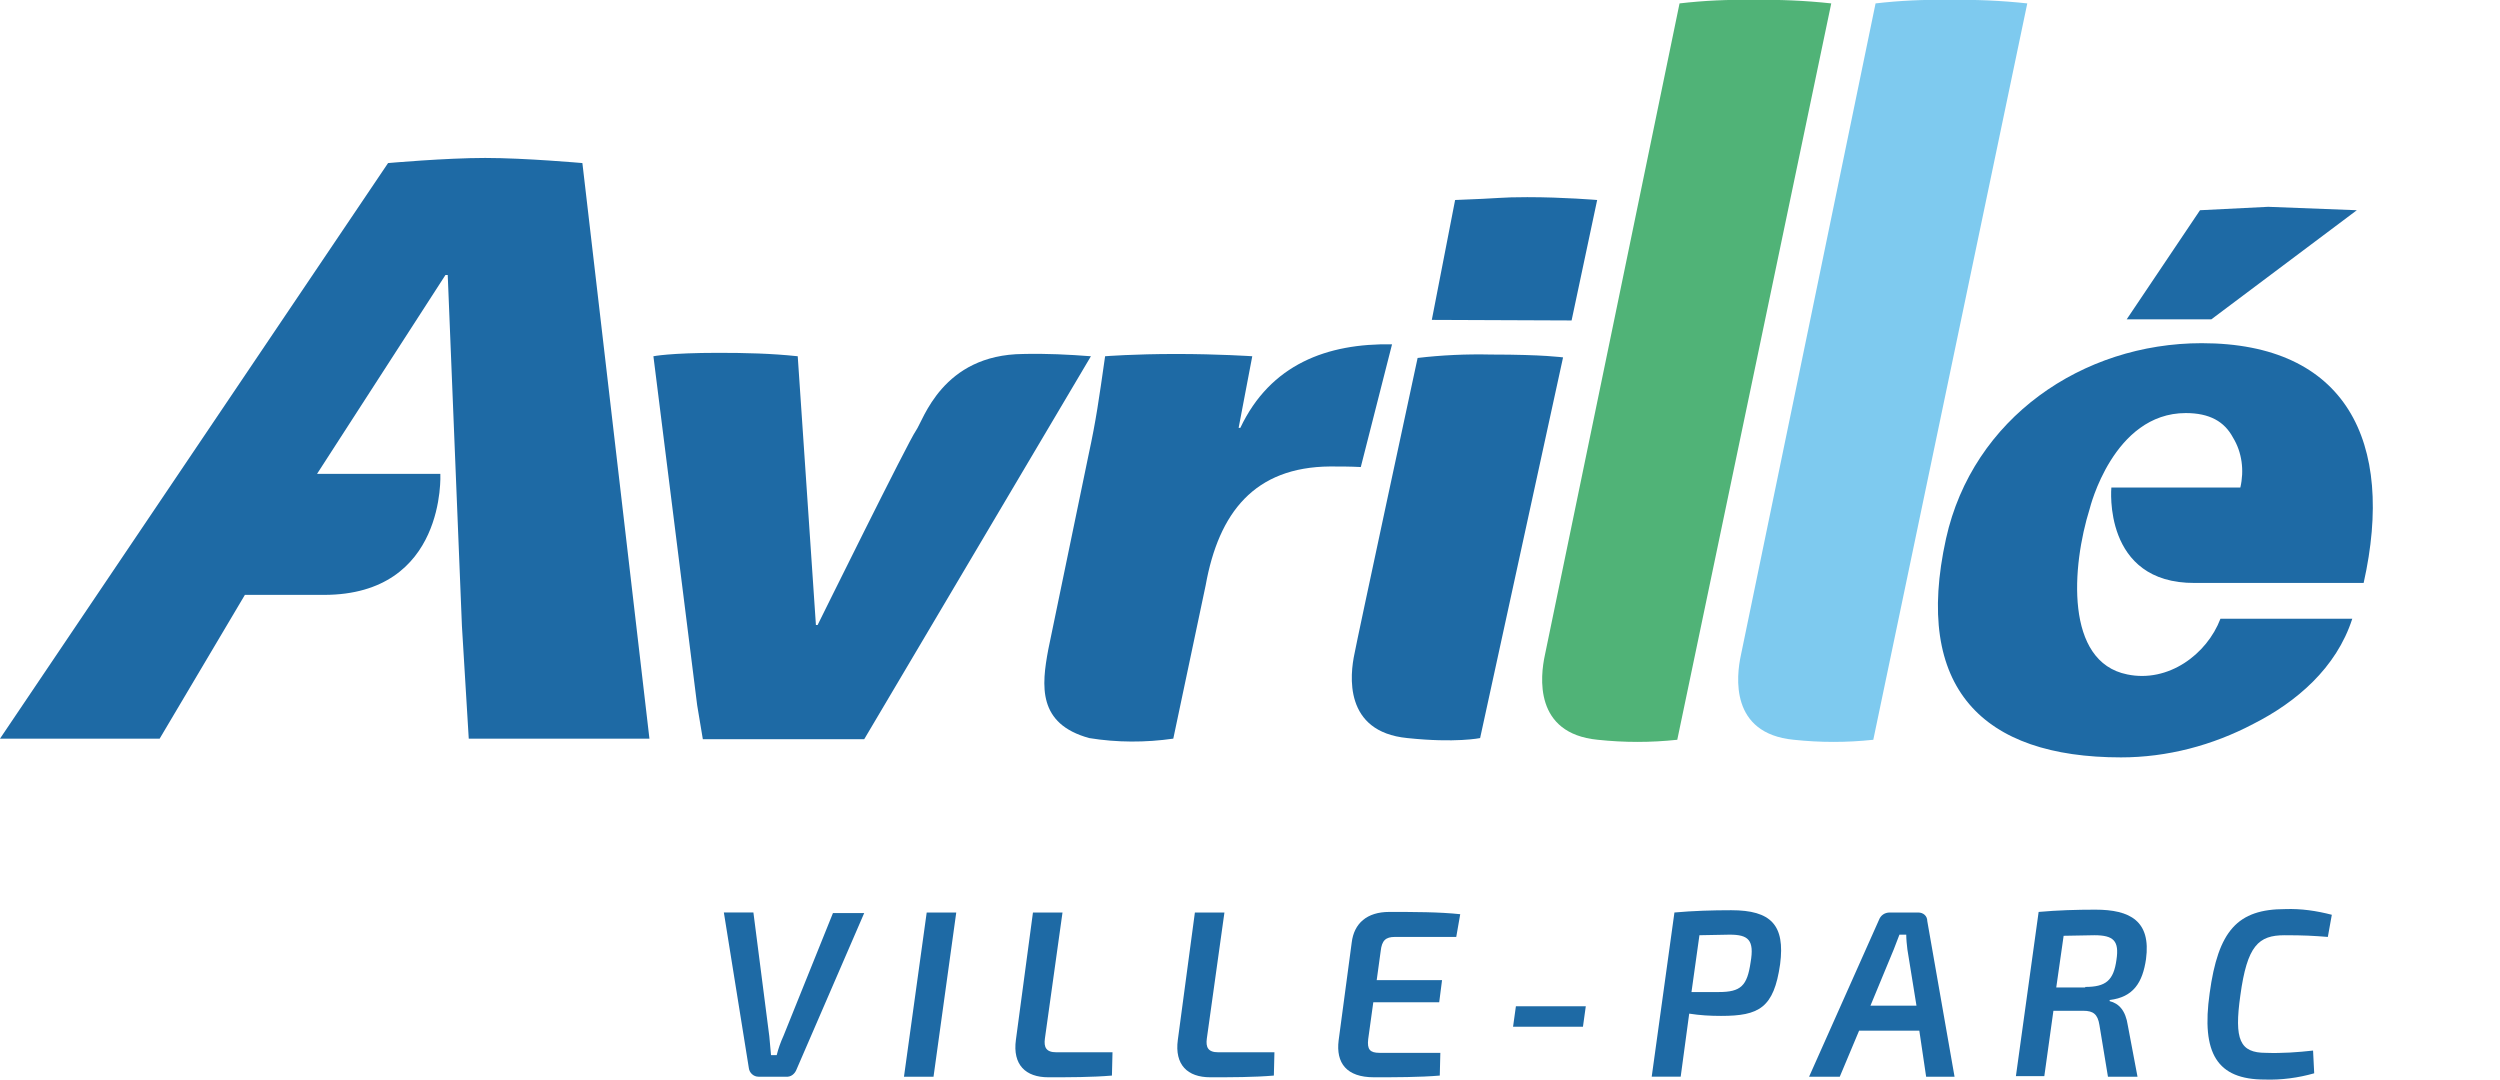
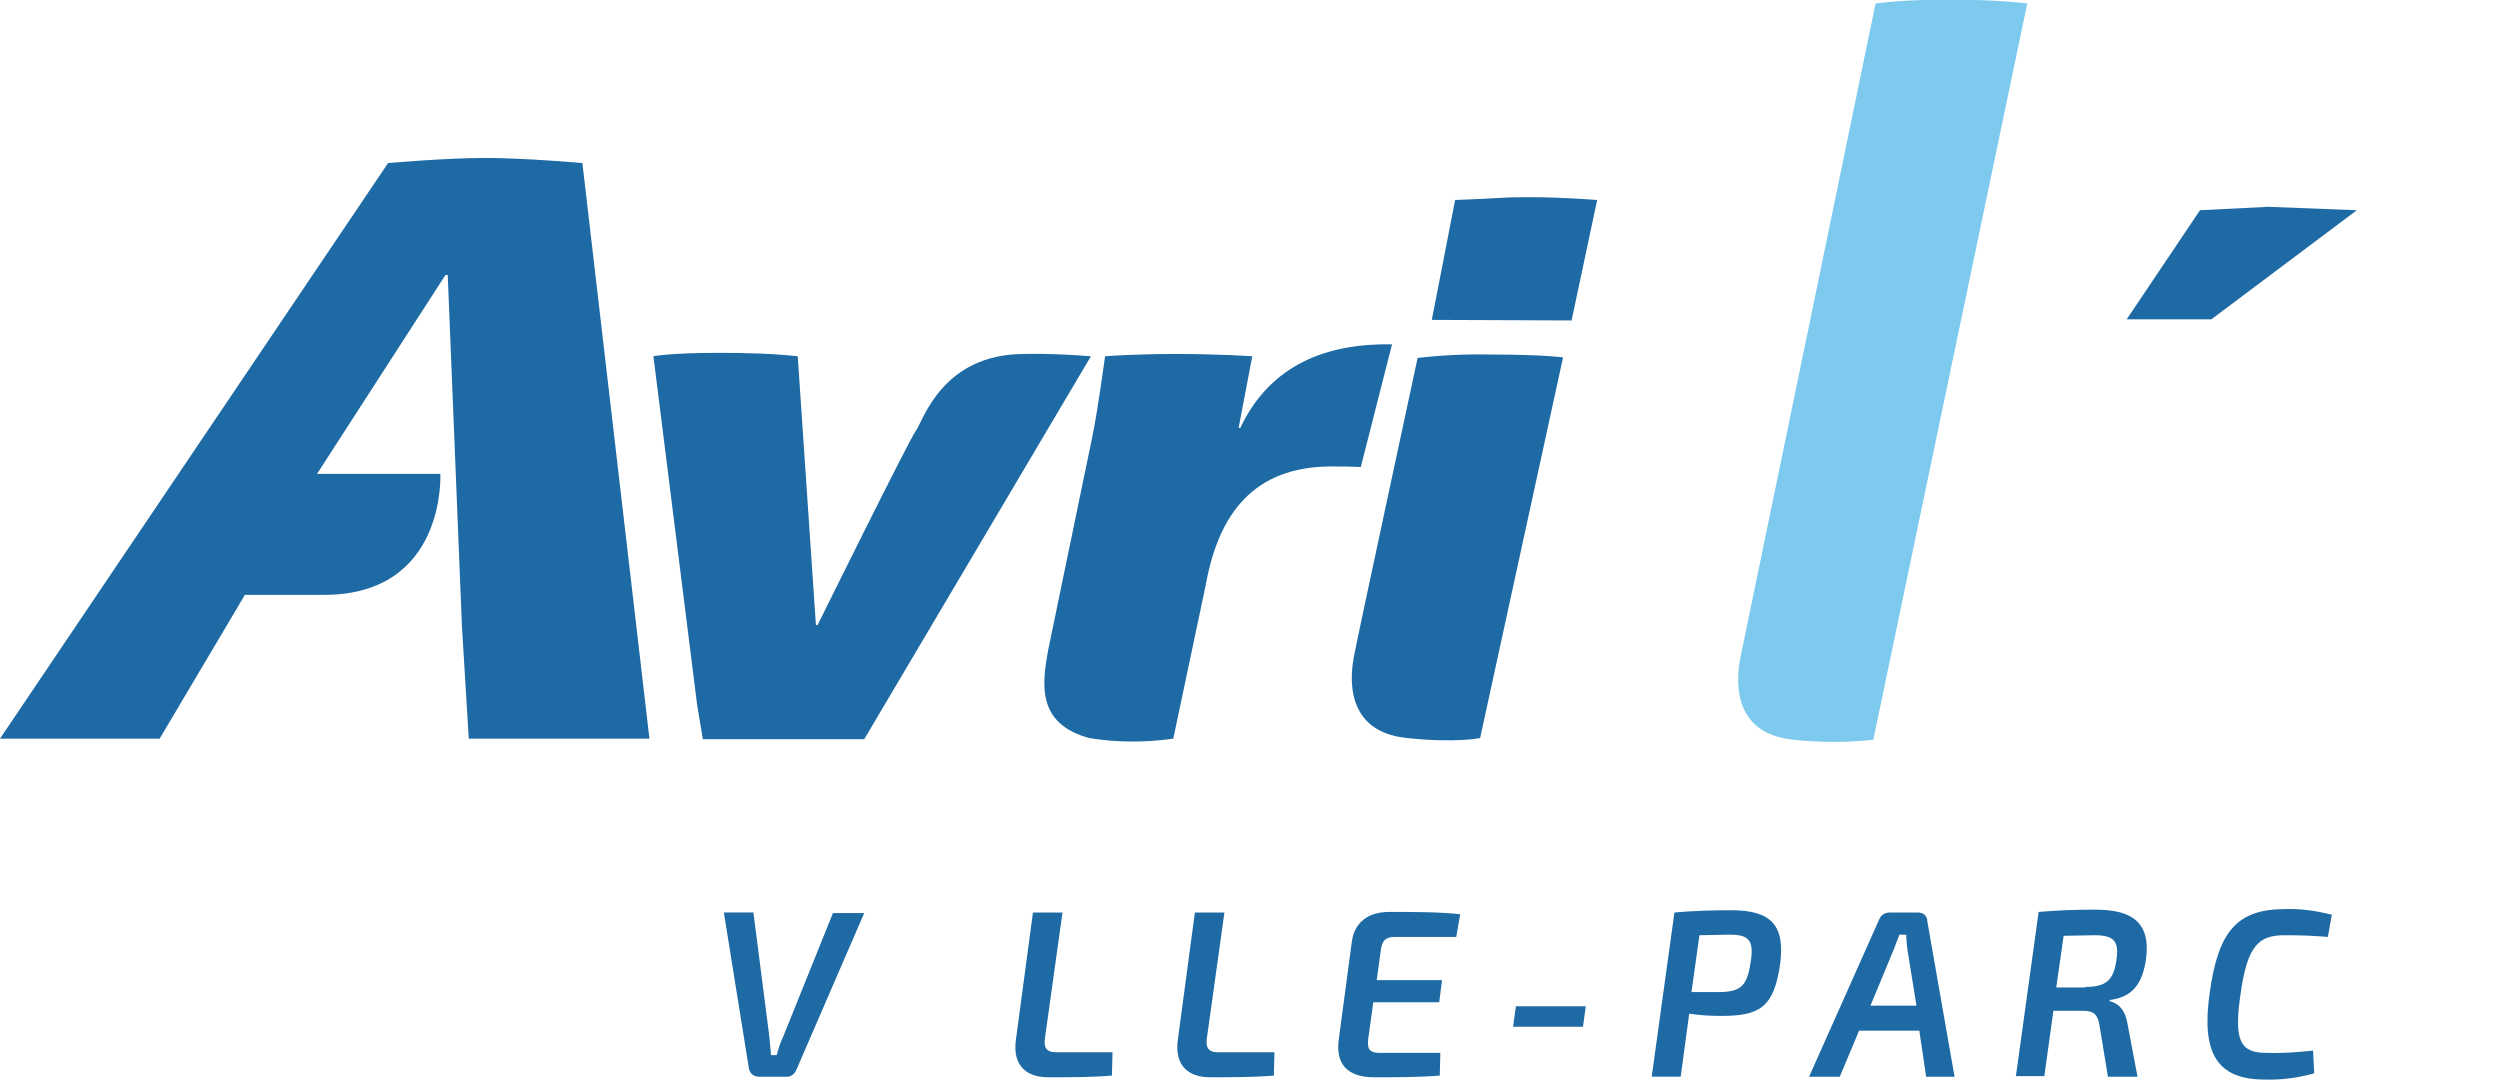
<svg xmlns="http://www.w3.org/2000/svg" version="1.1" id="Calque_1" x="0px" y="0px" viewBox="0 0 440 190" style="enable-background:new 0 0 440 190;" xml:space="preserve">
  <style type="text/css"> .st0{fill:#1E6AA5;} .st1{fill:#7ECAEF;} .st2{fill:#50B377;} </style>
  <g>
    <g>
      <path class="st0" d="M140.2,188.2c-0.3,0.8-1,1.4-1.9,1.3h-4.8c-0.9,0-1.6-0.7-1.7-1.5l-4.4-27.4h5.2l2.8,21.8 c0.1,1.1,0.2,2.2,0.3,3.3h1c0.3-1.2,0.7-2.3,1.2-3.4l8.7-21.6h5.5L140.2,188.2z" />
-       <path class="st0" d="M159.1,189.5l4-28.9h5.2l-4,28.9H159.1z" />
      <path class="st0" d="M183.9,182.8c-0.2,1.5,0.2,2.4,2,2.4h9.9l-0.1,4.1c-3.5,0.3-7.5,0.3-11.2,0.3c-4,0-6.3-2.2-5.7-6.6l3-22.4 h5.2L183.9,182.8z" />
      <path class="st0" d="M212.4,182.8c-0.2,1.5,0.2,2.4,2,2.4h9.9l-0.1,4.1c-3.5,0.3-7.5,0.3-11.2,0.3c-4,0-6.3-2.2-5.7-6.6l3-22.4 h5.2L212.4,182.8z" />
      <path class="st0" d="M245.5,164.9c-1.6,0-2.3,0.6-2.5,2.5l-0.7,5.1h11.5l-0.5,3.9h-11.6l-0.9,6.5c-0.2,1.8,0.3,2.4,2,2.4h10.7 l-0.1,4c-3.5,0.3-7.9,0.3-11.6,0.3c-4.8,0-6.7-2.5-6.2-6.5l2.3-17.2c0.4-3.4,2.7-5.4,6.6-5.4c4.3,0,8.8,0,12.5,0.4l-0.7,4 L245.5,164.9z" />
      <path class="st0" d="M266.3,180.7l0.5-3.6h12.3l-0.5,3.6H266.3z" />
      <path class="st0" d="M313.3,169.7c-1.1,7.7-3.7,9.1-10.4,9.1c-1.9,0-3.7-0.1-5.6-0.4l-1.5,11.1h-5.1l4-28.9 c3.3-0.3,6.7-0.4,10-0.4C311.7,160.2,314.2,162.8,313.3,169.7z M304.4,164.5l-5.3,0.1l-1.4,10h4.8c3.9,0,5-1.1,5.6-5.2 C308.8,165.4,307.7,164.5,304.4,164.5z" />
      <path class="st0" d="M327.2,181.4l-3.4,8.1h-5.4l12.3-27.6c0.3-0.8,1-1.3,1.9-1.3h5c0.9,0,1.6,0.6,1.6,1.5l4.8,27.4H339l-1.2-8.1 H327.2z M335.7,167.1c-0.1-0.8-0.2-1.8-0.2-2.6h-1.2c-0.3,0.8-0.7,1.8-1,2.6l-4.1,9.9h8.1L335.7,167.1z" />
      <path class="st0" d="M371.3,176v0.2c1.6,0.4,2.8,1.6,3.2,4.3l1.7,9H371l-1.5-9.1c-0.3-1.9-1.1-2.5-2.8-2.5h-5.3l-1.6,11.5h-5 l4-28.9c3.3-0.3,6.7-0.4,10-0.4c6.1,0,9.8,2,8.9,8.7C377.1,172.9,375.5,175.5,371.3,176z M367,173.7c3.6,0,5-1.1,5.5-4.8 c0.5-3.3-0.5-4.3-3.9-4.3l-5.4,0.1l-1.3,9.1H367z" />
      <path class="st0" d="M410.4,161l-0.7,3.9c-2.5-0.2-4.2-0.3-7.6-0.3c-4.6,0-6.6,1.8-7.8,10.6c-1.1,7.8-0.1,10.1,4.5,10.1 c2.8,0.1,5.6-0.1,8.3-0.4l0.2,4c-2.8,0.8-5.8,1.2-8.7,1.1c-8.4,0-11.2-4.6-9.7-15.2c1.5-11,4.9-14.8,13.3-14.8 C405,159.9,407.7,160.3,410.4,161z" />
    </g>
    <path class="st1" d="M343,0c-4.3-0.1-8.6,0.1-12.9,0.6c0,0-23.3,112.9-23.7,114.7c-0.8,3.7-2,13.8,9.3,14.9c4.7,0.5,9.3,0.5,14,0 L356.8,0.6C352.2,0.1,347.6-0.1,343,0z" />
-     <path class="st2" d="M308.5,0c-4.3-0.1-8.6,0.1-12.9,0.6c0,0-23.3,112.9-23.7,114.7c-0.8,3.7-2,13.8,9.3,14.9c4.7,0.5,9.3,0.5,14,0 L322.3,0.6C317.7,0.1,313.1-0.1,308.5,0z" />
    <g>
      <path class="st0" d="M57,104.7c-9.2,0-13.9,0-13.9,0L28.1,130H0L68.3,28.7c0,0,10.1-0.9,17.1-0.9s17.1,0.9,17.1,0.9L114.3,130 H82.5l-1.2-19.8l-2.5-61.8h-0.4l-22.6,35h21.7C77.5,83.4,78.6,104.7,57,104.7z" />
      <path class="st0" d="M123.7,130.1l-1-6L115,62.7c0,0,2.9-0.6,11.4-0.6c4.7,0,9.3,0.1,14,0.6l3.2,47.3h0.3c0,0,16-32.4,17.3-34.2 s4.6-13.4,18.9-13.5c4-0.1,8,0.1,11.9,0.4l-39.9,67.4H123.7z" />
      <path class="st0" d="M218,75.3h0.3c5.3-11.2,15.3-14.9,26.7-14.7l-5.5,21.6c-1.9-0.1-3.6-0.1-5.4-0.1 c-13.3,0.1-19.6,8.1-21.9,20.9l-5.7,27c-4.9,0.7-9.9,0.7-14.8-0.1c-9.1-2.5-8.4-9.2-7.2-15.6l7.1-34.3c1.3-6,1.8-9.6,2.9-17.3 c0,0,5-0.4,12.5-0.4s13.4,0.4,13.4,0.4L218,75.3z" />
      <path class="st0" d="M252,56.3l4.1-21.1c8.3-0.3,7.9-0.5,12.7-0.5c6.4,0,12.3,0.5,12.3,0.5l-4.5,21.2L252,56.3z" />
      <path class="st0" d="M262.4,62.4c-4.3-0.1-8.7,0.1-12.9,0.6c0,0-10.8,50.2-11.1,52c-0.8,3.7-2,13.8,9.3,14.9 c8.5,0.9,12.8,0,12.8,0l14.6-67C275,62.9,271.8,62.4,262.4,62.4z" />
      <g>
-         <path class="st0" d="M371.6,85.8h22.7c0.7-3,0.3-6.2-1.3-8.8c-1.5-2.8-4.1-4.3-8.3-4.3c-12.8,0-16.9,16.8-16.9,16.8 c-3.2,10.2-4.4,27,6.6,29.2c7.2,1.5,14-3.5,16.4-9.8H414c-2.8,8.7-9.9,14.7-17.4,18.5c-7.2,3.8-15.2,5.9-23.3,5.9 c-24.4,0-36.6-12.2-30.8-38.5c4.7-21.2,24-34.4,45-34.4c25.3,0,34.1,17.2,28.5,42.2h-29.7C370,102.7,371.6,85.8,371.6,85.8z" />
        <polygon class="st0" points="387.2,37 399.2,36.4 414.8,37 389.2,56.2 374.3,56.2 " />
      </g>
    </g>
  </g>
</svg>